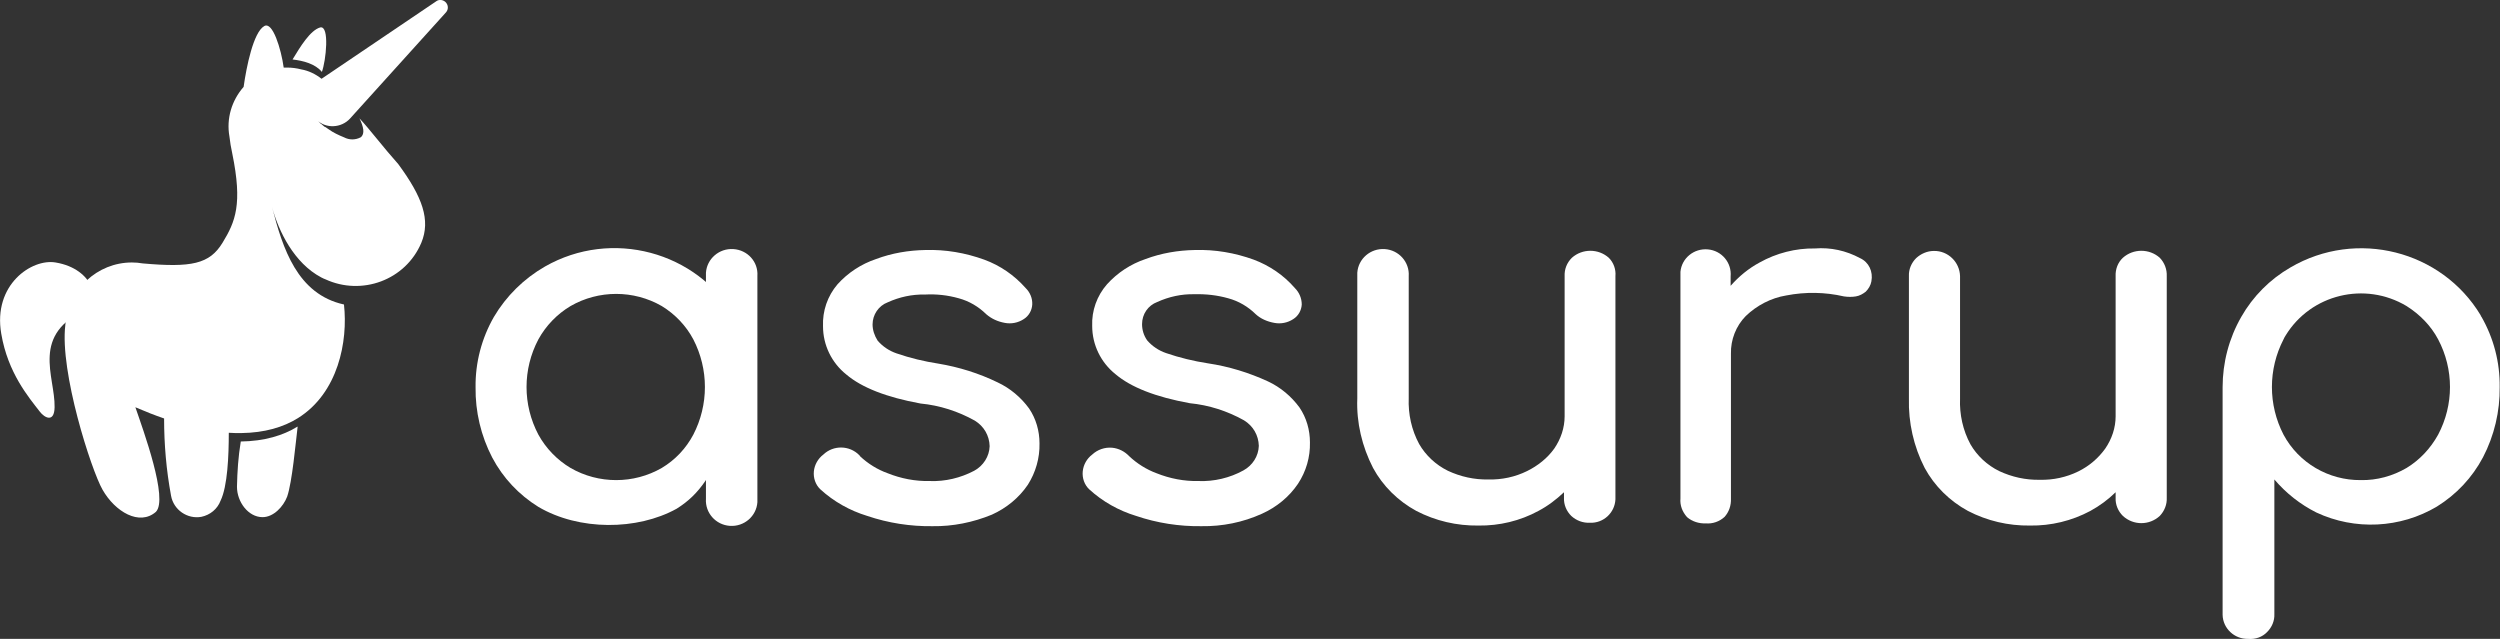
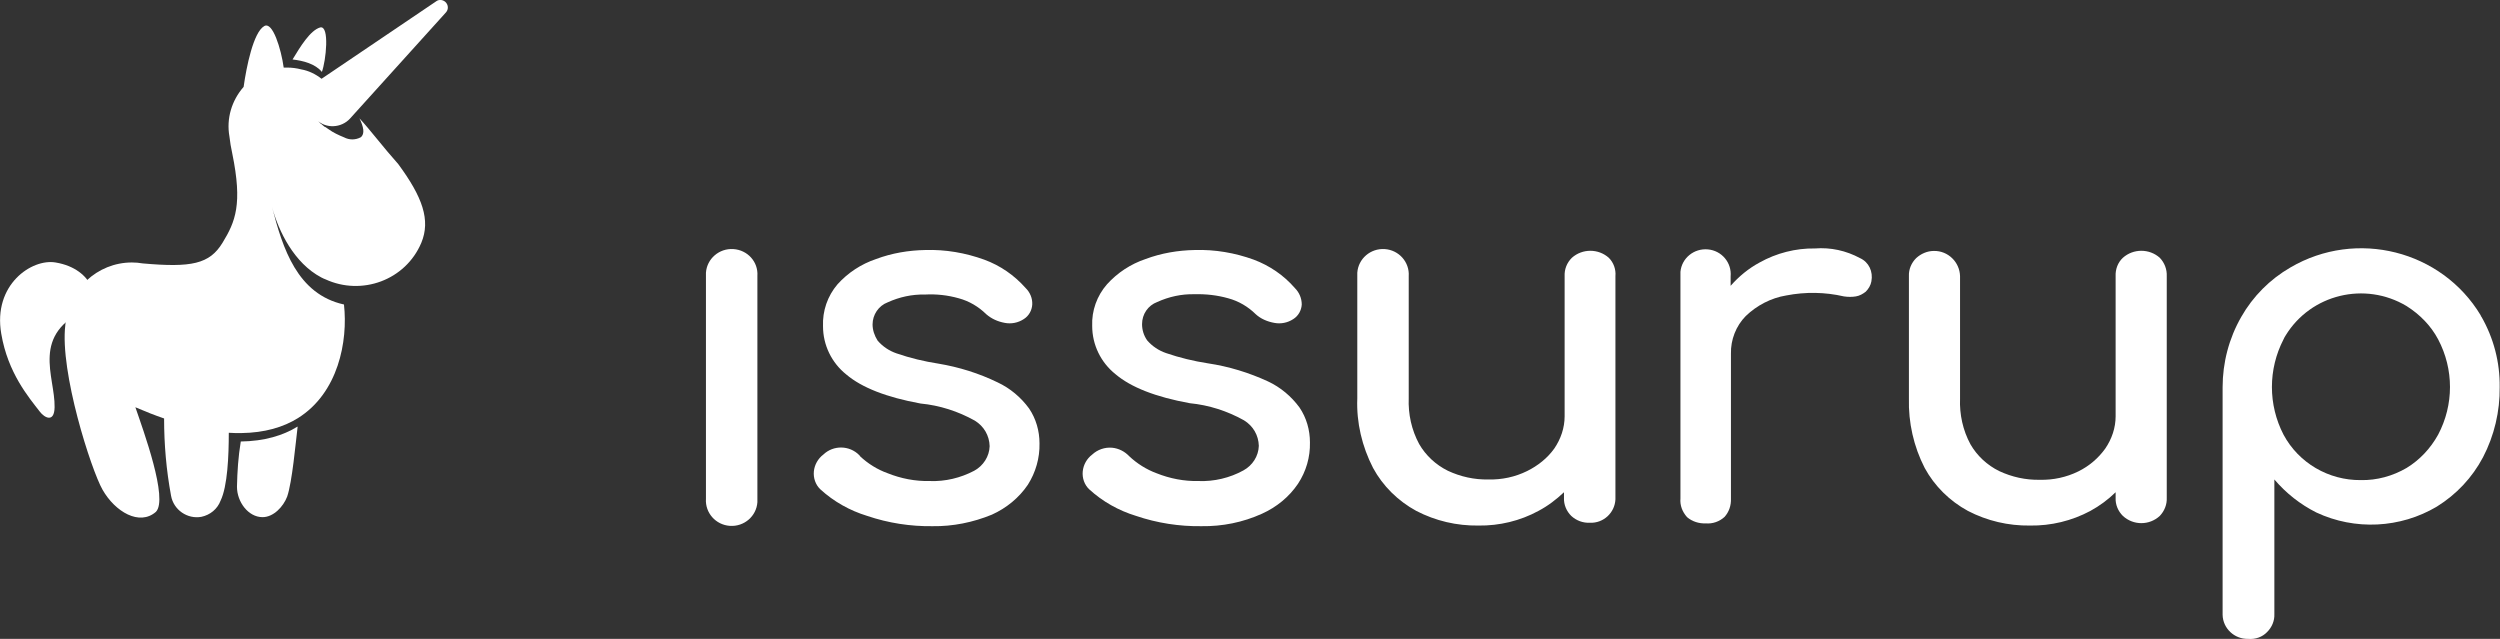
<svg xmlns="http://www.w3.org/2000/svg" width="180" height="46" viewBox="0 0 180 46" fill="none">
  <rect x="0" y="0" width="180" height="46" fill="#333333" stroke="none" />
  <g clip-path="url(#clip0)">
    <path d="M17.063 35.016V35.06C17.063 36.114 17.859 37.235 18.904 37.235C19.699 37.235 20.403 36.473 20.676 35.755C21.04 34.702 21.29 31.855 21.426 30.756C21.426 30.734 21.426 30.734 21.426 30.712C20.381 31.362 19.017 31.765 17.336 31.788C17.154 32.886 17.086 33.962 17.063 35.016Z" fill="white" />
    <path d="M25.084 8.653C25.13 8.608 25.152 8.586 25.198 8.541L32.105 0.897C32.31 0.673 32.287 0.336 32.06 0.134C31.878 -0.022 31.628 -0.045 31.446 0.067L23.153 5.672C22.721 5.335 22.221 5.089 21.699 4.999C21.358 4.909 21.017 4.865 20.654 4.865H20.426C20.245 3.542 19.631 1.502 19.018 1.883C18.245 2.331 17.745 4.797 17.541 6.254C16.677 7.241 16.291 8.541 16.518 9.819C16.564 10.222 16.632 10.648 16.723 11.052C17.473 14.706 16.95 15.961 16.018 17.485C15.087 19.01 13.792 19.279 10.27 18.965C10.02 18.92 9.747 18.898 9.497 18.898C6.998 18.898 4.908 20.848 4.703 23.404C4.294 26.766 6.566 33.828 7.384 35.262C8.293 36.854 10.043 37.885 11.224 36.854C12.133 35.935 10.315 30.98 9.747 29.322C10.474 29.636 11.156 29.904 11.815 30.129C11.815 31.989 11.974 33.85 12.315 35.688C12.497 36.719 13.496 37.392 14.496 37.212C15.132 37.078 15.655 36.652 15.882 36.047C16.382 35.016 16.473 32.819 16.473 31.16C16.768 31.182 17.064 31.182 17.359 31.182C19.063 31.16 20.404 30.756 21.449 30.106C24.357 28.29 25.062 24.569 24.766 21.924C21.404 21.184 20.358 17.889 19.586 14.907C20.063 16.656 21.176 18.942 23.13 19.974L23.312 20.063L23.426 20.108C26.039 21.319 29.197 20.175 30.333 17.485C31.015 15.849 30.424 14.19 28.674 11.814C27.629 10.648 26.652 9.348 25.88 8.519C26.175 9.124 26.289 9.639 25.971 9.886C25.584 10.088 25.152 10.088 24.766 9.886C24.38 9.729 23.994 9.55 23.653 9.303L23.426 9.146H23.403L23.335 9.101L23.153 8.944L23.085 8.9L22.926 8.743L22.858 8.675C22.812 8.631 22.767 8.586 22.721 8.541C23.289 9.213 24.38 9.281 25.084 8.653Z" fill="white" />
    <path d="M23.176 5.178C23.471 4.371 23.744 1.838 23.062 1.973C22.335 2.174 21.608 3.385 21.063 4.282C21.835 4.371 22.698 4.595 23.176 5.178Z" fill="white" />
    <path d="M0.091 24.031C0.568 26.856 2.067 28.604 2.863 29.635C3.203 30.084 3.908 30.465 3.931 29.322C3.976 27.08 2.136 24.054 6.362 22.215C7.225 21.834 6.816 19.368 3.999 18.898C2.295 18.606 -0.523 20.489 0.091 24.031Z" fill="white" />
-     <path d="M52.918 22.821C50.169 18.091 44.034 16.454 39.24 19.189C37.718 20.063 36.445 21.319 35.559 22.821C34.673 24.367 34.218 26.116 34.241 27.887C34.218 29.635 34.627 31.384 35.445 32.953C36.218 34.41 37.354 35.621 38.763 36.495C41.694 38.221 45.874 38.199 48.715 36.63C49.578 36.092 50.214 35.464 50.782 34.634C51.85 33.065 54.213 27.887 54.213 27.887C54.282 26.116 53.827 24.345 52.918 22.821ZM49.919 31.294C49.396 32.281 48.624 33.11 47.647 33.693C45.625 34.859 43.102 34.859 41.08 33.693C40.103 33.11 39.308 32.281 38.763 31.294C37.627 29.142 37.627 26.587 38.763 24.435C39.308 23.448 40.103 22.619 41.08 22.036C43.102 20.87 45.625 20.87 47.647 22.036C48.601 22.619 49.396 23.448 49.919 24.435C51.032 26.587 51.032 29.142 49.919 31.294Z" fill="white" />
    <path d="M67.142 37.885C65.551 37.907 63.961 37.661 62.438 37.145C61.189 36.764 60.03 36.114 59.075 35.24C58.712 34.904 58.553 34.41 58.598 33.94C58.644 33.469 58.894 33.02 59.28 32.729C60.007 32.034 61.166 32.056 61.87 32.774C61.893 32.796 61.916 32.819 61.916 32.841C62.484 33.379 63.165 33.805 63.915 34.074C64.87 34.455 65.892 34.657 66.937 34.634C68.051 34.679 69.164 34.41 70.141 33.895C70.8 33.536 71.232 32.864 71.254 32.124C71.232 31.361 70.845 30.689 70.186 30.285C68.982 29.613 67.664 29.187 66.278 29.053C63.824 28.604 62.052 27.909 60.939 26.968C59.871 26.116 59.257 24.838 59.257 23.493C59.212 22.395 59.575 21.319 60.303 20.467C61.052 19.637 62.007 19.01 63.075 18.651C64.211 18.225 65.415 18.023 66.619 18.001C68.073 17.956 69.505 18.203 70.868 18.696C72.027 19.122 73.027 19.817 73.844 20.736C74.163 21.05 74.344 21.476 74.322 21.924C74.299 22.35 74.072 22.753 73.708 22.977C73.299 23.247 72.799 23.336 72.345 23.247C71.845 23.157 71.391 22.955 71.004 22.619C70.459 22.081 69.777 21.677 69.028 21.476C68.232 21.251 67.414 21.162 66.596 21.207C65.665 21.184 64.756 21.386 63.915 21.767C63.256 22.014 62.825 22.664 62.825 23.359C62.825 23.762 62.961 24.166 63.188 24.524C63.552 24.95 64.029 25.264 64.551 25.443C65.528 25.78 66.551 26.026 67.573 26.183C69.05 26.43 70.482 26.878 71.822 27.528C72.731 27.954 73.504 28.604 74.094 29.411C74.594 30.151 74.844 31.025 74.844 31.922C74.867 32.976 74.572 34.007 74.004 34.904C73.367 35.845 72.459 36.585 71.413 37.056C70.05 37.616 68.596 37.907 67.142 37.885Z" fill="white" />
    <path d="M86.5 37.885C84.91 37.907 83.319 37.661 81.797 37.145C80.547 36.764 79.388 36.114 78.434 35.24C78.07 34.904 77.911 34.41 77.957 33.94C78.002 33.469 78.252 33.02 78.638 32.729C79.025 32.37 79.547 32.191 80.07 32.236C80.547 32.281 80.979 32.505 81.297 32.841C81.865 33.379 82.547 33.805 83.274 34.074C84.228 34.455 85.251 34.657 86.296 34.634C87.409 34.679 88.545 34.41 89.522 33.872C90.181 33.514 90.613 32.841 90.635 32.101C90.613 31.339 90.227 30.667 89.568 30.263C88.363 29.591 87.046 29.165 85.659 29.03C83.206 28.582 81.433 27.887 80.32 26.945C79.252 26.093 78.638 24.816 78.638 23.471C78.593 22.372 78.979 21.296 79.706 20.467C80.456 19.637 81.411 19.01 82.478 18.651C83.615 18.225 84.819 18.023 86.023 18.001C87.477 17.956 88.909 18.203 90.272 18.696C91.408 19.122 92.43 19.817 93.226 20.736C93.544 21.05 93.726 21.476 93.726 21.924C93.703 22.35 93.476 22.753 93.112 22.977C92.703 23.247 92.203 23.336 91.749 23.247C91.249 23.157 90.772 22.955 90.408 22.619C89.863 22.081 89.181 21.677 88.431 21.476C87.636 21.251 86.818 21.162 86 21.184C85.069 21.162 84.16 21.363 83.319 21.745C82.66 21.991 82.228 22.619 82.228 23.336C82.228 23.74 82.342 24.143 82.592 24.502C82.956 24.928 83.433 25.242 83.955 25.421C84.932 25.757 85.955 26.004 86.977 26.161C88.477 26.385 89.931 26.833 91.294 27.461C92.203 27.887 92.976 28.537 93.567 29.344C94.067 30.084 94.316 30.958 94.316 31.855C94.339 32.908 94.044 33.94 93.453 34.836C92.817 35.778 91.908 36.517 90.863 36.988C89.477 37.616 88 37.907 86.5 37.885Z" fill="white" />
    <path d="M115.834 18.561C115.084 17.889 113.925 17.889 113.175 18.561C112.812 18.92 112.63 19.391 112.653 19.884V29.972C112.653 30.801 112.38 31.608 111.903 32.303C111.403 32.998 110.721 33.536 109.949 33.917C109.085 34.343 108.131 34.545 107.177 34.522C106.154 34.545 105.155 34.321 104.246 33.895C103.382 33.469 102.655 32.796 102.178 31.967C101.633 30.958 101.383 29.815 101.428 28.671V19.884C101.496 18.875 100.724 18.001 99.701 17.934C98.679 17.866 97.793 18.628 97.725 19.637C97.725 19.727 97.725 19.794 97.725 19.884V28.694C97.656 30.42 98.066 32.146 98.861 33.693C99.565 34.993 100.656 36.069 101.974 36.786C103.36 37.504 104.882 37.862 106.45 37.84C107.949 37.862 109.449 37.504 110.767 36.786C111.448 36.428 112.062 35.957 112.607 35.441V35.845C112.585 36.338 112.789 36.809 113.13 37.145C113.493 37.481 113.971 37.661 114.47 37.638C115.447 37.683 116.265 36.921 116.311 35.957C116.311 35.912 116.311 35.845 116.311 35.8V19.884C116.356 19.391 116.175 18.898 115.834 18.561Z" fill="white" />
    <path d="M133.921 18.584C132.921 18.046 131.808 17.799 130.671 17.889C129.285 17.866 127.899 18.225 126.695 18.898C125.9 19.324 125.196 19.906 124.605 20.579V19.906C124.696 18.92 123.969 18.046 122.969 17.956C121.969 17.866 121.083 18.584 120.992 19.57C120.992 19.682 120.992 19.794 120.992 19.906V35.89C120.947 36.383 121.128 36.854 121.469 37.235C121.833 37.549 122.333 37.706 122.81 37.683C123.31 37.728 123.81 37.549 124.173 37.212C124.491 36.854 124.65 36.383 124.628 35.89V25.466C124.605 24.457 124.991 23.471 125.695 22.753C126.491 21.991 127.513 21.453 128.604 21.274C129.99 21.005 131.399 21.027 132.762 21.341C133.057 21.386 133.353 21.386 133.625 21.341C133.898 21.296 134.125 21.162 134.33 21.005C134.534 20.803 134.693 20.534 134.739 20.265C134.875 19.548 134.557 18.875 133.921 18.584Z" fill="white" />
    <path d="M155.506 18.561C154.756 17.889 153.597 17.889 152.847 18.561C152.484 18.898 152.302 19.391 152.325 19.884V29.972C152.325 30.801 152.052 31.608 151.575 32.303C151.075 32.998 150.416 33.558 149.644 33.939C148.78 34.365 147.826 34.567 146.872 34.545C145.849 34.567 144.849 34.343 143.94 33.917C143.077 33.491 142.35 32.819 141.873 31.989C141.327 30.98 141.078 29.837 141.123 28.694V19.884C141.1 18.875 140.26 18.046 139.237 18.068C138.76 18.068 138.306 18.27 137.965 18.584C137.624 18.92 137.419 19.391 137.442 19.884V28.694C137.397 30.42 137.783 32.146 138.578 33.693C139.283 34.993 140.373 36.069 141.691 36.786C143.077 37.504 144.599 37.862 146.167 37.84C147.667 37.862 149.166 37.504 150.507 36.786C151.166 36.428 151.802 35.957 152.325 35.441V35.845C152.302 36.338 152.506 36.809 152.847 37.145C153.597 37.84 154.756 37.84 155.506 37.145C155.847 36.786 156.028 36.316 156.006 35.845V19.884C156.028 19.391 155.847 18.92 155.506 18.561Z" fill="white" />
    <path d="M161.868 46C160.869 46.022 160.051 45.238 160.028 44.274V27.887C160.028 26.116 160.482 24.367 161.368 22.821C162.209 21.341 163.436 20.108 164.913 19.256C169.662 16.477 175.797 18.023 178.614 22.709C178.614 22.709 178.614 22.776 178.659 22.798C179.546 24.345 180 26.094 179.977 27.864C180 29.613 179.591 31.362 178.773 32.931C178.001 34.388 176.864 35.598 175.456 36.473C172.82 38.042 169.548 38.199 166.776 36.899C165.617 36.316 164.595 35.509 163.754 34.522V44.207C163.777 44.7 163.572 45.171 163.232 45.507C162.891 45.865 162.391 46.045 161.868 46ZM169.98 34.567C171.139 34.59 172.275 34.276 173.274 33.693C174.229 33.11 175.001 32.281 175.547 31.294C176.683 29.142 176.683 26.587 175.547 24.435C175.024 23.448 174.229 22.641 173.274 22.036C170.275 20.243 166.39 21.184 164.572 24.143C164.504 24.233 164.459 24.345 164.413 24.435C163.3 26.587 163.3 29.142 164.413 31.294C165.504 33.334 167.662 34.59 169.98 34.567Z" fill="white" />
-     <path d="M52.805 17.934C51.782 17.866 50.896 18.629 50.828 19.637C50.828 19.727 50.828 20.87 50.828 20.938V23.672C50.828 23.672 50.828 23.672 50.828 23.695V35.912C50.76 36.921 51.532 37.795 52.555 37.862C53.577 37.93 54.464 37.168 54.532 36.159C54.532 36.069 54.532 36.002 54.532 35.912V33.177C54.532 33.177 54.532 33.177 54.532 33.155V19.862C54.6 18.853 53.827 18.001 52.805 17.934Z" fill="white" />
+     <path d="M52.805 17.934C51.782 17.866 50.896 18.629 50.828 19.637C50.828 19.727 50.828 20.87 50.828 20.938V23.672C50.828 23.672 50.828 23.672 50.828 23.695V35.912C50.76 36.921 51.532 37.795 52.555 37.862C53.577 37.93 54.464 37.168 54.532 36.159C54.532 36.069 54.532 36.002 54.532 35.912V33.177V19.862C54.6 18.853 53.827 18.001 52.805 17.934Z" fill="white" />
  </g>
  <defs>
    <clipPath id="clip0">
      <rect width="180" height="46" fill="white" />
    </clipPath>
  </defs>
</svg>